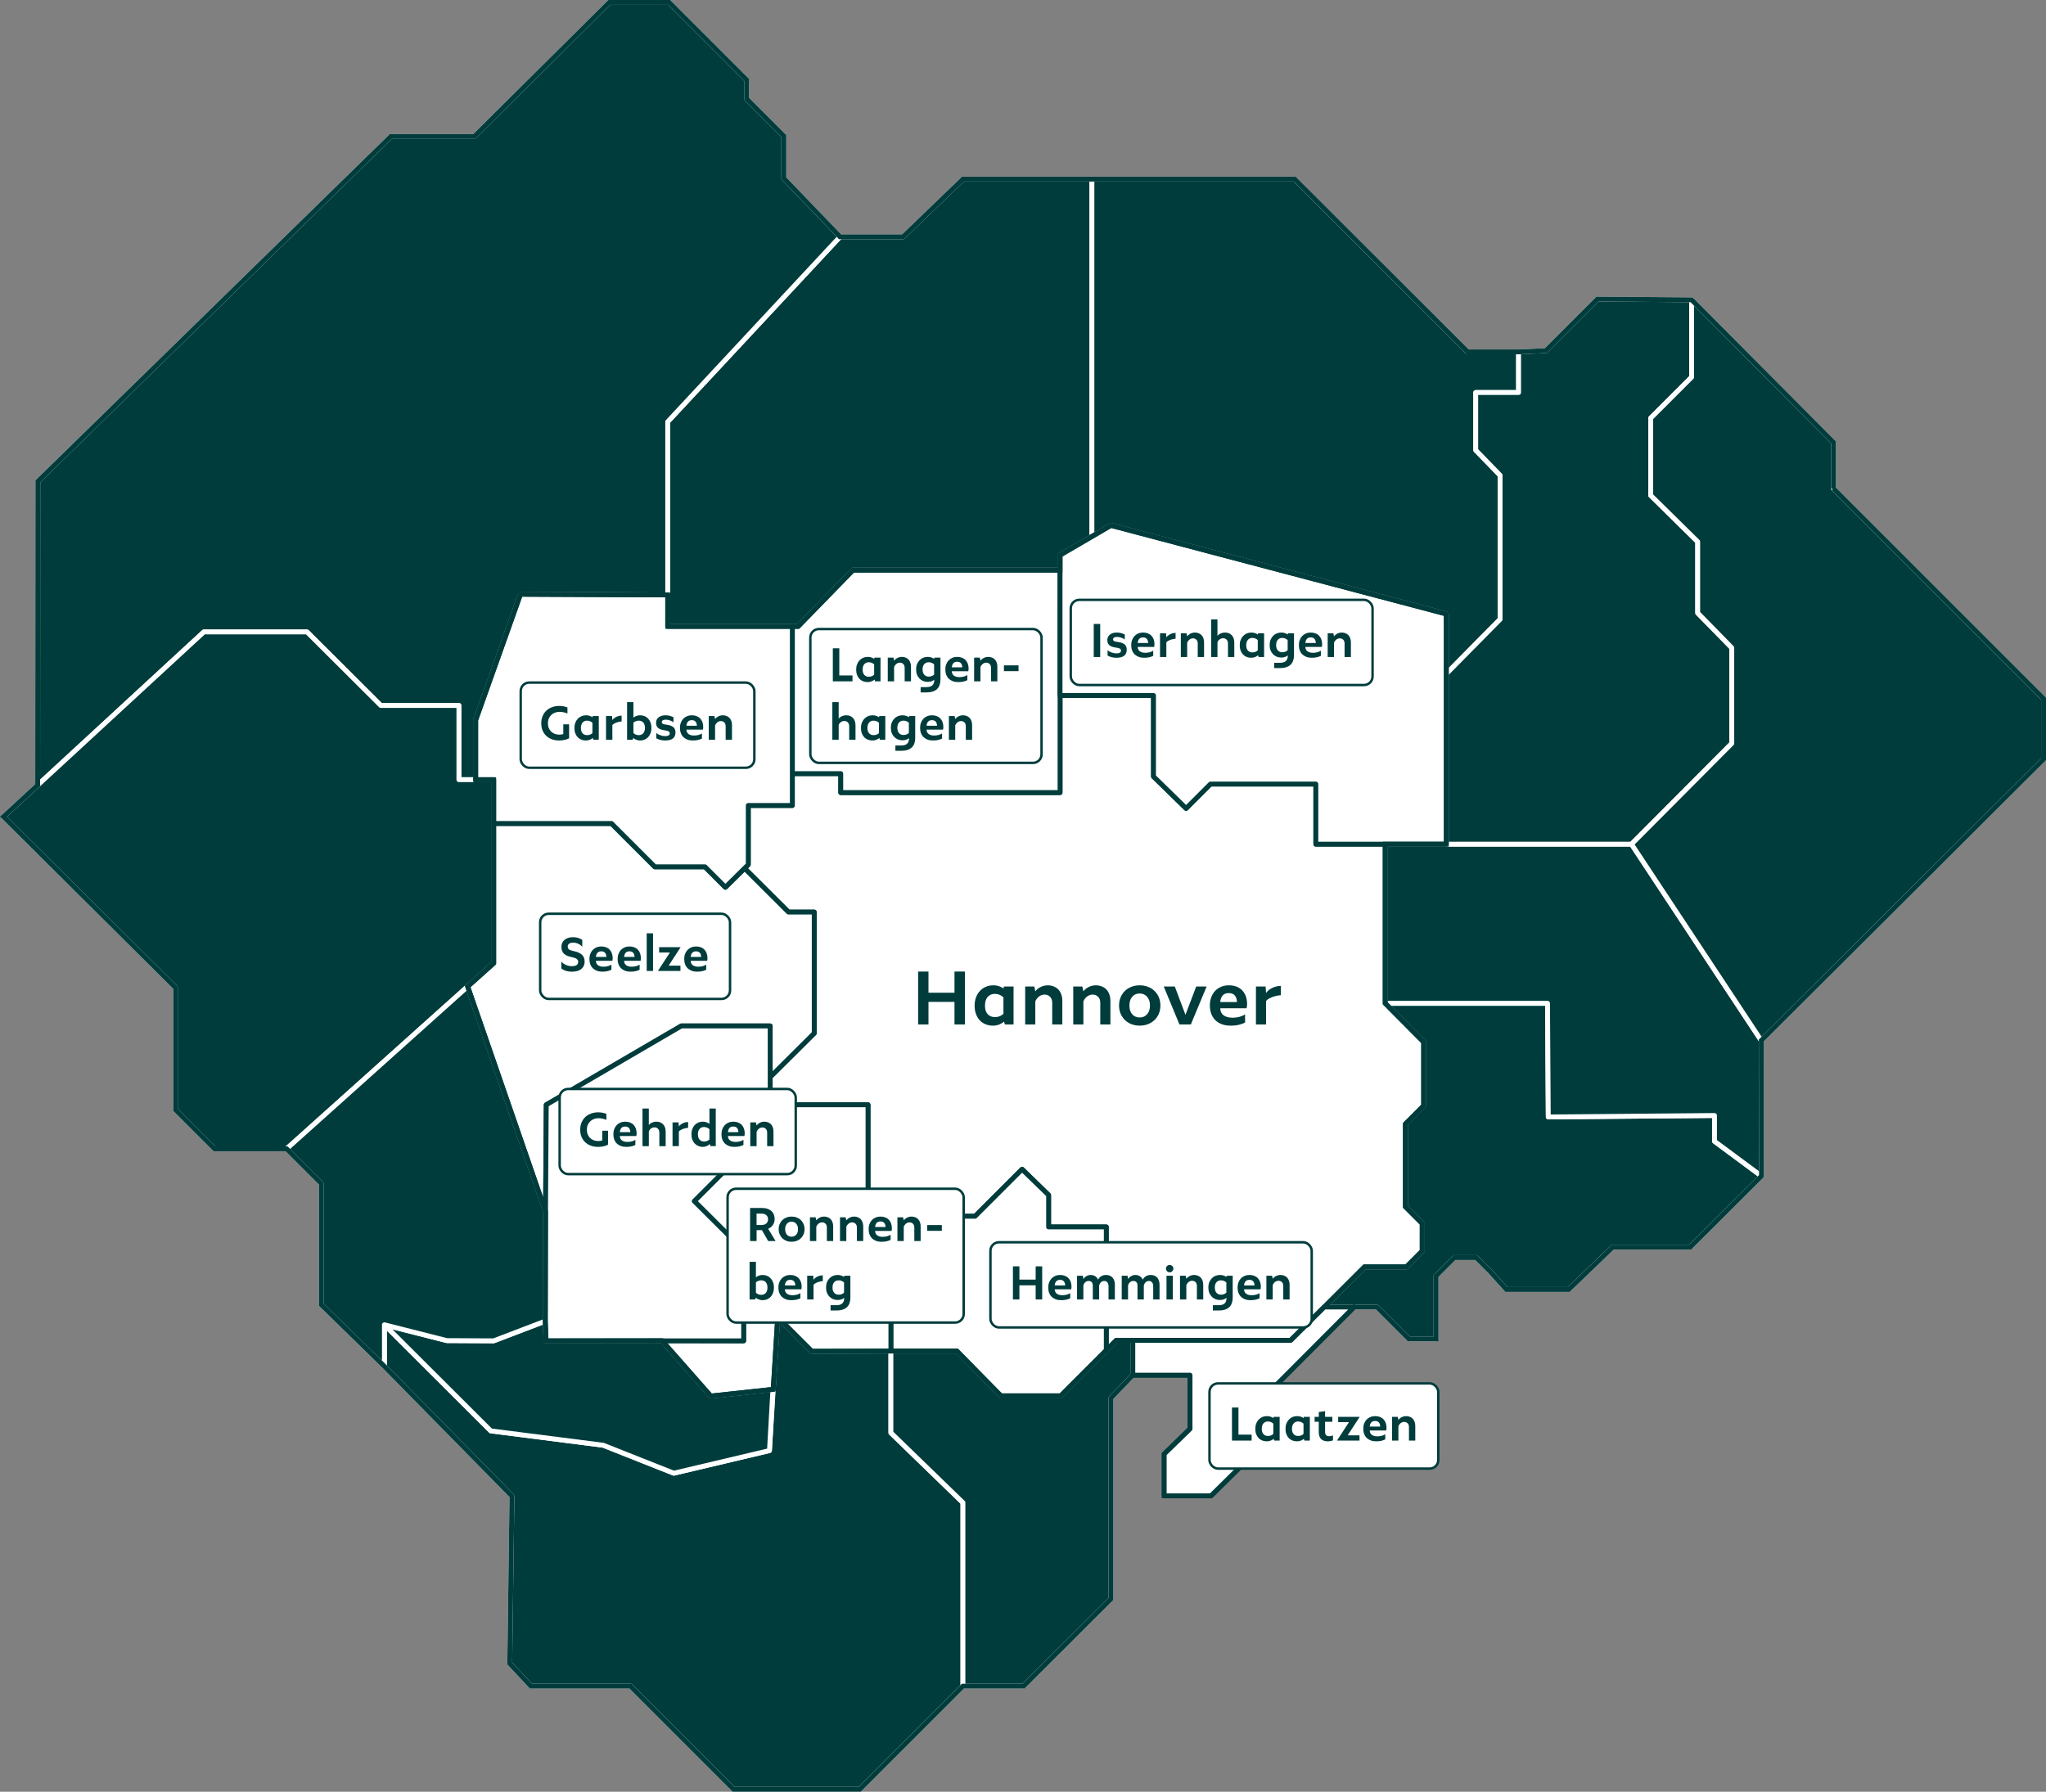
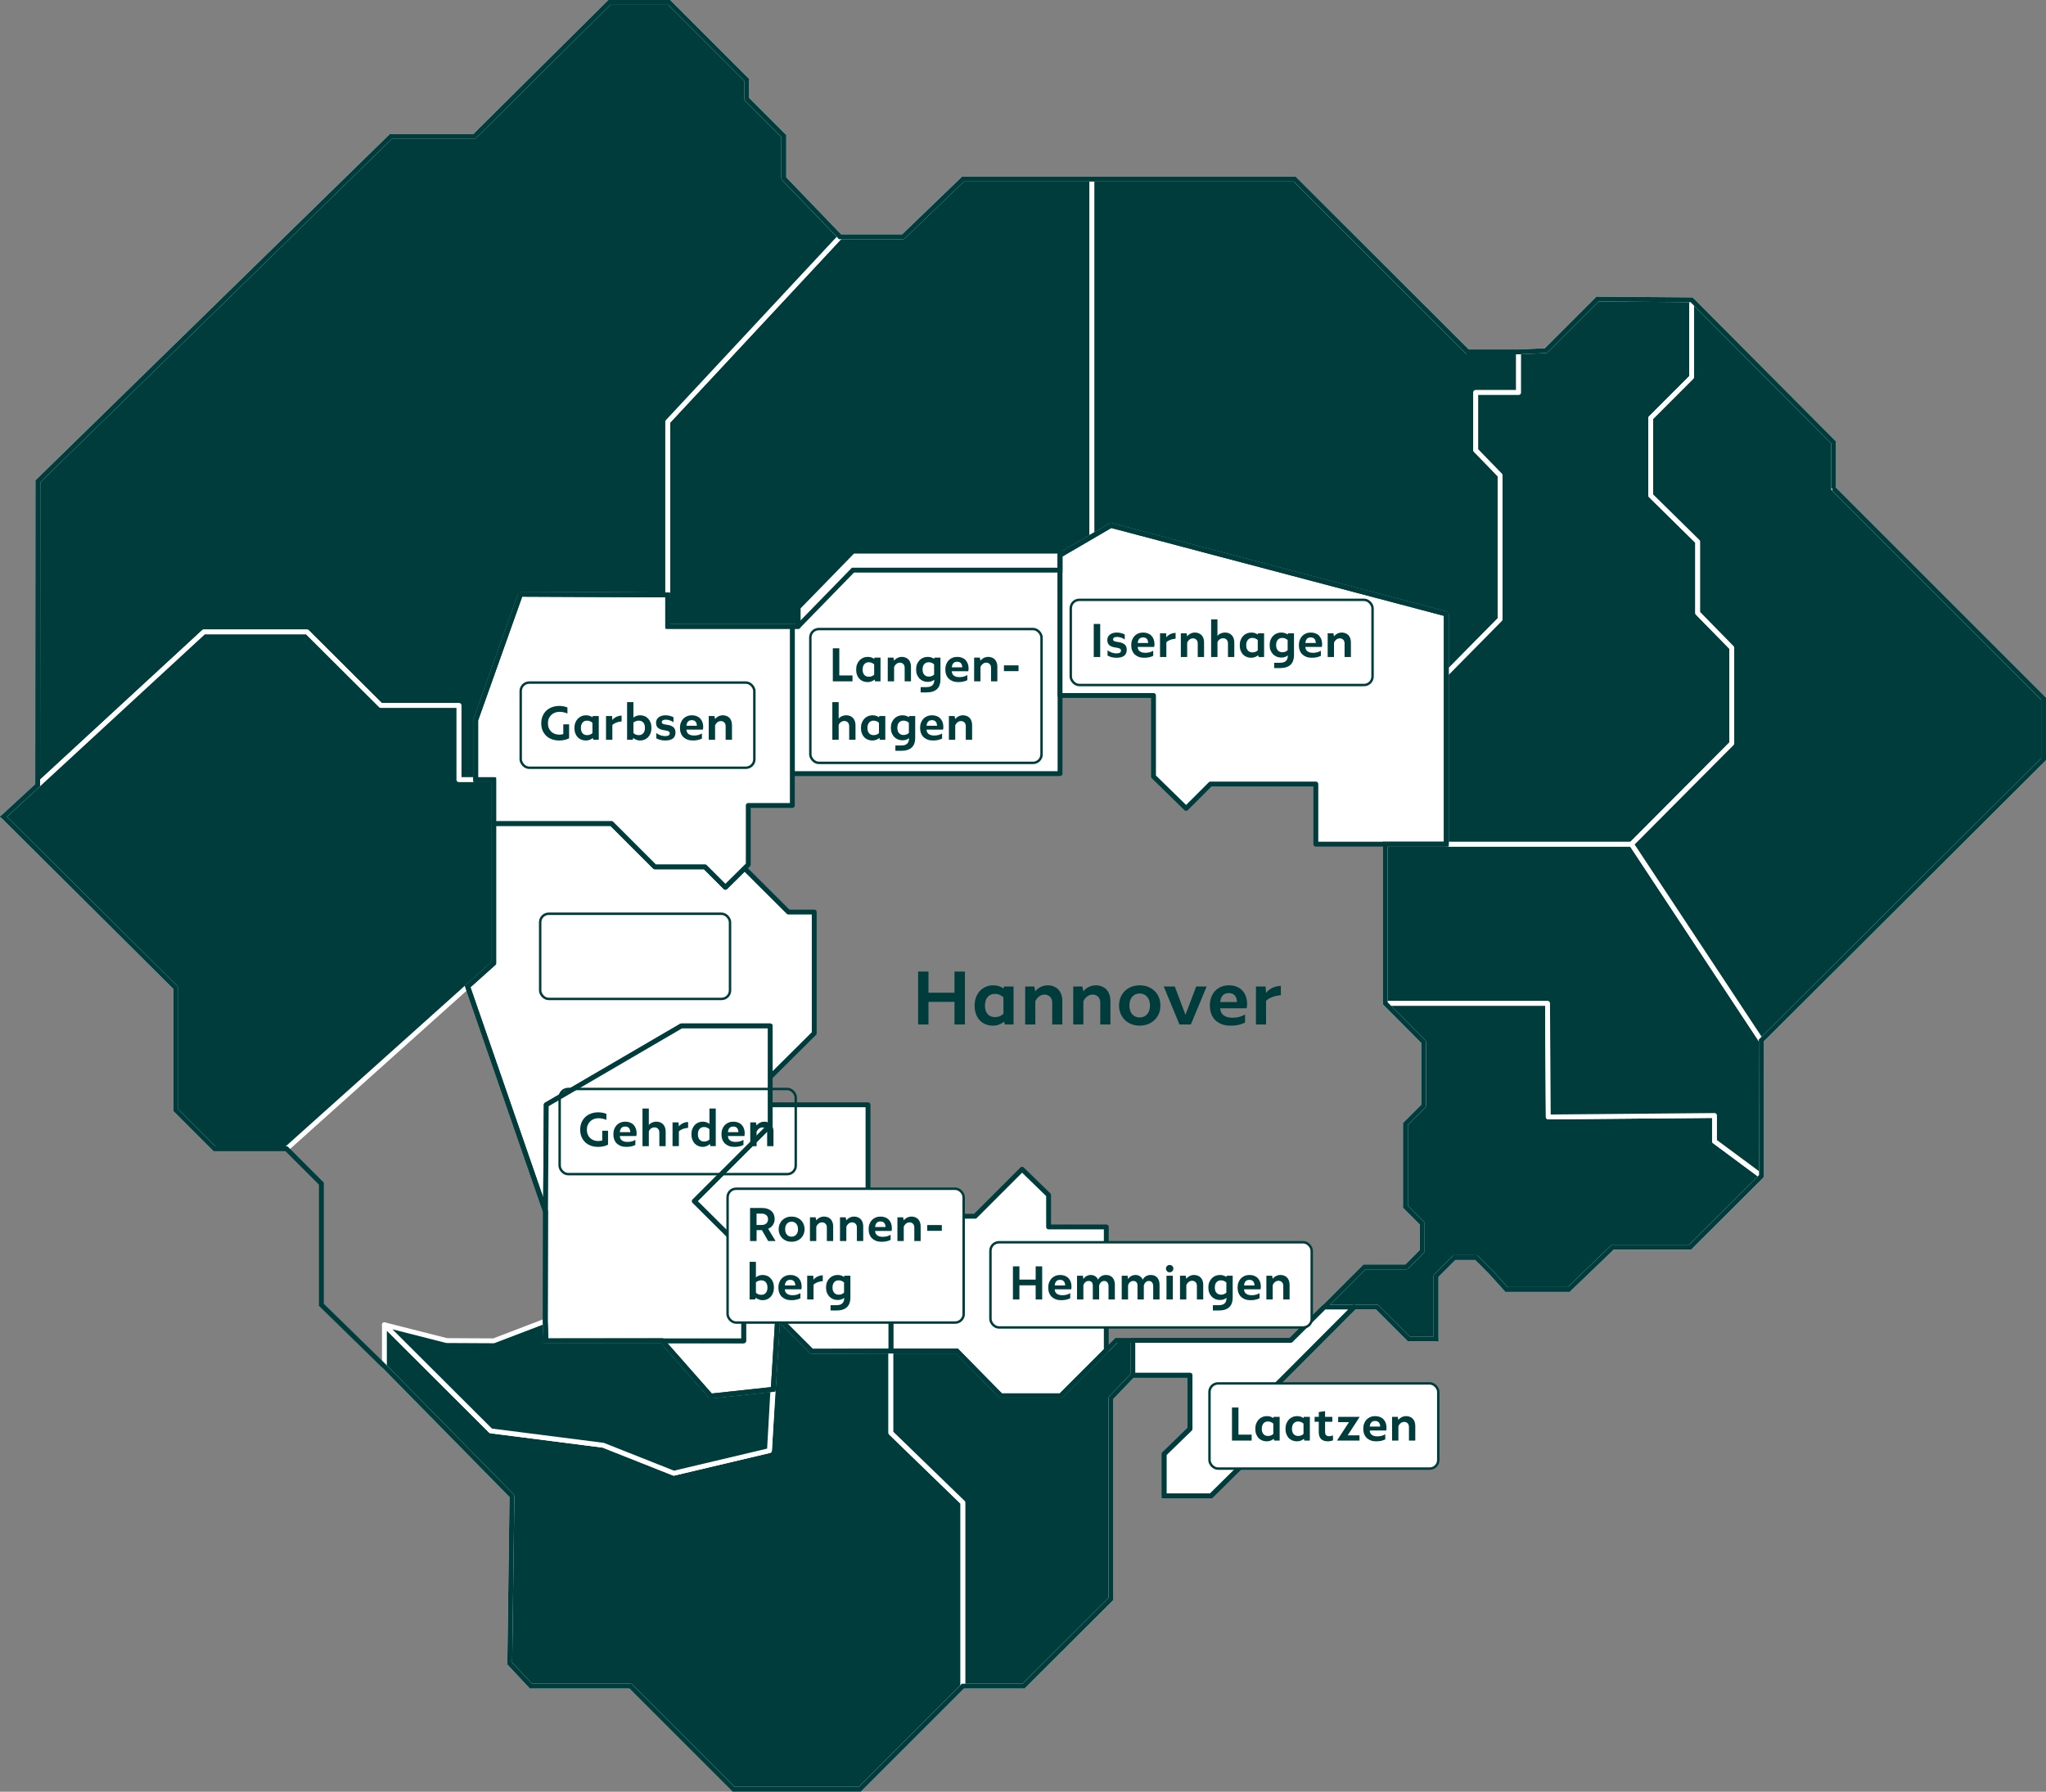
<svg xmlns="http://www.w3.org/2000/svg" id="a" width="840.646" height="736.3" viewBox="0 0 840.646 736.3">
  <rect x="0" y="0" width="840.646" height="736.3" fill="#808080" stroke="none" />
  <path d="M635.845,412.3h-66.7l15.8,15.9v26.2l-7.5,7.5v34l6.9,6.9v11.3l-6.5,6.5h-17.2l-16.5,16.5h21.6l13.1,13.1h11.2v-25.9l7.5-7.5h9l5.9,5.9,6.5,7.2h25.6l18.1-17.4h31.8l29.3-29.2-19.3-14.3v-10.6l-68.3.6-.3-46.7Z" fill="#003c3c" stroke="#fff" stroke-linecap="round" stroke-linejoin="round" stroke-width="2" />
  <path d="M395.644,73.6h53v146.85l-13.1,7.65v6.2h-85.1l-22.5,23.1h-53.6v-84.1l70.8-76h25.9l24.6-23.7Z" fill="#003c3c" stroke="#fff" stroke-linecap="round" stroke-linejoin="round" stroke-width="2" />
  <path d="M366.046,588.8v-33.6l-32.5.1-14-14-3.4,54.8-39.3,9.3-29-11.5-46.2-5.9-43.7-43.6v17.1l52.4,53.3-.9,68.8,8.7,9.3h40.9l42.4,42.4h51.8l42.4-42.4v-75.4l-29.6-28.7Z" fill="#003c3c" stroke="#fff" stroke-linecap="round" stroke-linejoin="round" stroke-width="2" />
  <path d="M723.645,427.6l.1,55.7-19.3-14.3v-10.6l-68.3.6-.3-46.7h-66.7v-65.4h101.2l53.3,80.7Z" fill="#003c3c" stroke="#fff" stroke-linecap="round" stroke-linejoin="round" stroke-width="2" />
  <path d="M623.945,144.6h-20.9l-71.1-71h-83.3v146.85l7.8-4.55,137.8,36.4v24.6l22.1-22.4v-59.2l-10-10.3v-23.7h17.6v-16.7Z" fill="#003c3c" stroke="#fff" stroke-linecap="round" stroke-linejoin="round" stroke-width="2" />
  <path d="M623.947,161.3v-16.7l11.2-.5,21.2-21.2,38.7.3v31.8l-16.8,16.8v31.8l19.3,19v29.3l14,14.3v39.3l-41.2,41.4h-76.1v-70l22.1-22.4v-59.2l-10-10.3v-23.7h17.6Z" fill="#003c3c" stroke="#fff" stroke-linecap="round" stroke-linejoin="round" stroke-width="2" />
  <path d="M753.344,200.8v-19l-58.3-58.6v31.8l-16.8,16.8v31.8l19.3,19v29.3l14,14.3v39.3l-41.2,41.4,53.3,80.7,116-115.6v-24.9l-86.3-86.3Z" fill="#003c3c" stroke="#fff" stroke-linecap="round" stroke-linejoin="round" stroke-width="2" />
  <path d="M183.546,550.9l-25.6-6.5,43.7,43.6,46.2,5.9,29,11.5,39.3-9.3,1.42-25.16-25.52,2.76-20.05-22.76-47.65.06-.3-8.1-21.2,8.1-19.3-.1Z" fill="#003c3c" stroke="#fff" stroke-linecap="round" stroke-linejoin="round" stroke-width="2" />
  <path d="M274.347,244.48v-71.18l70.8-76-23.1-24v-17.4l-15.3-15.3v-7.8l-31.8-31.8h-24.6l-55.5,55.1h-34.3L15.547,197.8l-.07,124.86,68.27-62.96h42.4l30.3,30.2h32.1v30.5h6.9v-24.5l18.4-51.7,60.5.28Z" fill="#003c3c" stroke="#fff" stroke-linecap="round" stroke-linejoin="round" stroke-width="2" />
  <path d="M1.446,335.6l70.8,70.4v50.2l15.9,15.9h29.6l85.1-76.3v-75.4h-14.3v-30.5h-32.1l-30.3-30.2h-42.4L1.446,335.6Z" fill="#003c3c" stroke="#fff" stroke-linecap="round" stroke-linejoin="round" stroke-width="2" />
-   <path d="M157.947,561.5v-17.1l25.6,6.5,19.3.1,21.2-8.1.1-45-32-92.5-74.4,66.71,14.3,14.3v49.8l25.9,25.3v-.01Z" fill="#003c3c" stroke="#fff" stroke-linecap="round" stroke-linejoin="round" stroke-width="2" />
  <path d="M435.848,573.6h-24.6l-18.1-18.4h-27.1v33.6l29.6,28.7v75.4h24.9l35.9-35.8v-82.6l9-9.4v-14.3h-6.8l-22.8,22.8Z" fill="#003c3c" stroke="#fff" stroke-linecap="round" stroke-linejoin="round" stroke-width="2" />
-   <path d="M325.547,317.901v13.1h-18.1v24.3l-1.54,1.52,18.04,17.98h10.6v49.8l-18.1,17.99v11.41h40.2v55.8h13.1l10-10h20.9l19.3-19.3,10.9,10.6v13.1h23.7v50.7l4.1-4.1h71.7l30.3-30.2h17.2l6.5-6.5v-11.3l-6.9-6.9v-34l7.5-7.5v-26.2l-15.8-15.9v-65.4h-28.5v-24.7h-43.3l-10,10-13.4-13.1v-33.3h-38.4v39.9h-90.1v-7.8h-19.9Z" fill="#fff" stroke="#003c3c" stroke-linejoin="round" stroke-width="2" />
  <path d="M369.744,509.8l10-10h20.9l19.3-19.3,10.9,10.6v13.1h23.7v50.7l-18.7,18.7h-24.6l-18.1-18.4h-27.1v-34.8h14.3v-10.6h-10.6Z" fill="#fff" stroke="#003c3c" stroke-linejoin="round" stroke-width="2" />
  <path d="M316.443,454h40.2v55.8h23.7v10.6h-14.3v34.8l-32.5.1-14-14-1.84,29.63-25.66,2.77-20.05-22.76,33.55.06v-37.2l-20.3-20.2,31.2-31.2v-8.4Z" fill="#fff" stroke="#003c3c" stroke-linejoin="round" stroke-width="2" />
  <path d="M305.905,356.82l18.04,17.98h10.6v49.8l-18.1,17.99v-20.99h-36.5l-55.5,32.4-.3,43.9-32-92.5,10.7-9.59v-57.4h48.4l17.8,17.8h20.6l8.4,8.4,7.86-7.78v-.01Z" fill="#fff" stroke="#003c3c" stroke-linejoin="round" stroke-width="2" />
-   <path d="M327.944,257.401h-2.4v60.5h19.9v7.8h90.1v-91.4h-85.1l-22.5,23.1Z" fill="#fff" stroke="#003c3c" stroke-linejoin="round" stroke-width="2" />
+   <path d="M327.944,257.401h-2.4v60.5h19.9h90.1v-91.4h-85.1l-22.5,23.1Z" fill="#fff" stroke="#003c3c" stroke-linejoin="round" stroke-width="2" />
  <path d="M202.846,338.4h48.4l17.8,17.8h20.6l8.4,8.4,9.4-9.3v-24.3h18.1v-73.6h-51.2v-12.92l-60.5-.28-18.4,51.7v24.5h7.4v18Z" fill="#fff" stroke="#003c3c" stroke-linejoin="round" stroke-width="2" />
  <path d="M316.444,421.601v40.8l-31.2,31.2,20.3,20.2v37.2h-81.2l-.3-8.1.1-45,.3-43.9,55.5-32.4h36.5Z" fill="#fff" stroke="#003c3c" stroke-linejoin="round" stroke-width="2" />
  <path d="M435.544,285.8h38.4v33.3l13.4,13.1,10-10h43.3v24.7h53.6v-94.6l-137.8-36.4-20.9,12.2v57.7Z" fill="#fff" stroke="#003c3c" stroke-linejoin="round" stroke-width="2" />
  <path d="M213.845,244.2l60.5.28v12.92h53.6l22.5-23.1h85.1v-6.2l20.9-12.2,137.8,36.4v94.6h-25.1v65.4l15.8,15.9v26.2l-7.5,7.5v34l6.9,6.9v11.3l-6.5,6.5h-17.2l-16.5,16.5-13.8,13.7h-71.7l-22.8,22.8h-24.6l-18.1-18.4h-27.1l-32.5.1-14-14-1.84,29.63-25.66,2.77-20.05-22.76-47.65.06-.3-8.1.1-45-32-92.51,10.7-9.59v-75.4h-7.4v-24.5l18.4-51.7Z" fill="none" stroke="#003c3c" stroke-width="2" />
  <path d="M753.346,200.8v-19l-58.3-58.6-38.7-.3-21.2,21.2-11.19.5h-20.9l-71.1-71h-136.3l-24.6,23.7h-25.9l-23.1-24v-17.4l-15.3-15.3v-7.8l-31.8-31.8h-24.61l-55.49,55.1h-34.3L15.556,197.8l-.08,124.86-14.03,12.94,70.8,70.4v50.2l15.9,15.9h29.6l14.3,14.3v49.8l25.9,25.3,52.4,53.3-.9,68.8,8.7,9.3h40.9l42.4,42.4h51.8l42.4-42.4h24.9l35.9-35.8v-82.6l9-9.4h23.5v22.1l-10.6,10.3v17.2h19.2l24.3-24v-19l34.5-34.6h9.4l13.1,13.1h11.2v-25.9l7.5-7.5h9l5.9,5.9,6.5,7.2h25.6l18.1-17.4h31.8l29.3-29.2-.09-55.71,115.99-115.59v-24.9l-86.3-86.3Z" fill="none" stroke="#003c3c" stroke-width="2" />
  <path d="M497.546,614.701l24.3-24v-19l34.5-34.6h-12.2l-13.8,13.7h-64.9v14.3h23.5v22.1l-10.6,10.3v17.2h19.2Z" fill="#fff" stroke="#003c3c" stroke-linejoin="round" stroke-width="2" />
  <path d="M377.23,421v-21.76h4.256v8.704h10.688v-8.704h4.288v21.76h-4.288v-9.28h-10.688v9.28h-4.256ZM408.733,417.96c.917,0,1.685-.16,2.304-.48.64-.341,1.056-.64,1.248-.896v-6.72c-.235-.299-.672-.608-1.312-.928-.619-.341-1.366-.512-2.24-.512-1.195,0-2.166.416-2.912,1.248-.747.832-1.12,2.027-1.12,3.584,0,.789.096,1.483.288,2.08.213.576.501,1.067.864,1.472.362.384.789.672,1.28.864.49.192,1.024.288,1.6.288ZM407.965,421.48c-1.067,0-2.059-.181-2.976-.544-.918-.363-1.718-.896-2.4-1.6-.662-.704-1.184-1.568-1.568-2.592-.384-1.024-.576-2.187-.576-3.488,0-1.259.192-2.4.576-3.424.405-1.045.949-1.931,1.632-2.656.682-.725,1.482-1.28,2.4-1.664.938-.405,1.941-.608,3.008-.608,1.002,0,1.877.149,2.624.448.768.299,1.301.587,1.6.864l.224-.832h3.936v15.616h-3.552l-.384-1.184c-.363.384-.96.757-1.792,1.12-.811.363-1.728.544-2.752.544ZM421.219,421v-15.616h3.744l.416,2.016c.149-.235.373-.491.672-.768.32-.299.693-.576,1.12-.832.448-.256.949-.469,1.504-.64.554-.171,1.162-.256,1.824-.256.874,0,1.674.149,2.4.448.746.277,1.386.693,1.92,1.248.533.555.938,1.227,1.216,2.016.298.789.448,1.696.448,2.72v9.664h-4.16v-8.896c0-1.088-.299-1.92-.896-2.496-.598-.597-1.355-.896-2.272-.896-.47,0-.907.085-1.312.256-.406.171-.779.395-1.12.672-.32.277-.598.587-.832.928-.235.341-.406.672-.512.992v9.44h-4.16ZM440.969,421v-15.616h3.744l.416,2.016c.149-.235.373-.491.672-.768.32-.299.693-.576,1.12-.832.448-.256.949-.469,1.504-.64.554-.171,1.162-.256,1.824-.256.874,0,1.674.149,2.4.448.746.277,1.386.693,1.92,1.248.533.555.938,1.227,1.216,2.016.298.789.448,1.696.448,2.72v9.664h-4.16v-8.896c0-1.088-.299-1.92-.896-2.496-.598-.597-1.355-.896-2.272-.896-.47,0-.907.085-1.312.256-.406.171-.779.395-1.12.672-.32.277-.598.587-.832.928-.235.341-.406.672-.512.992v9.44h-4.16ZM468.269,421.48c-1.216,0-2.347-.203-3.392-.608-1.024-.405-1.92-.971-2.688-1.696-.747-.747-1.334-1.621-1.76-2.624-.427-1.024-.64-2.144-.64-3.36s.213-2.336.64-3.36c.426-1.024,1.013-1.899,1.76-2.624.768-.725,1.664-1.291,2.688-1.696,1.045-.405,2.176-.608,3.392-.608s2.346.203,3.392.608c1.045.405,1.941.971,2.688,1.696.768.725,1.365,1.6,1.791,2.624.427,1.024.641,2.144.641,3.36,0,1.237-.214,2.368-.641,3.392-.426,1.003-1.023,1.867-1.791,2.592-.747.725-1.643,1.291-2.688,1.696-1.046.405-2.176.608-3.392.608ZM468.269,418.12c1.237,0,2.25-.437,3.04-1.312.789-.875,1.184-2.08,1.184-3.616,0-1.515-.395-2.709-1.184-3.584-.79-.896-1.803-1.344-3.04-1.344-1.259,0-2.283.448-3.072,1.344-.768.875-1.152,2.069-1.152,3.584,0,1.536.384,2.741,1.152,3.616.789.875,1.813,1.312,3.072,1.312ZM491.49,405.384h4.288l-6.496,15.616h-4.672l-6.464-15.616h4.544l4.384,11.648,4.416-11.648ZM508.237,411.784c-.043-1.195-.341-2.101-.896-2.72-.555-.64-1.376-.96-2.464-.96-1.152,0-2.005.341-2.56,1.024-.555.661-.875,1.547-.96,2.656h6.88ZM505.581,421.48c-1.323,0-2.507-.192-3.552-.576-1.045-.405-1.941-.96-2.688-1.664-.725-.725-1.28-1.6-1.664-2.624-.384-1.024-.576-2.176-.576-3.456,0-1.237.192-2.357.576-3.36.384-1.024.917-1.899,1.6-2.624.704-.725,1.525-1.28,2.464-1.664.96-.405,2.016-.608,3.168-.608,1.173,0,2.219.181,3.136.544.939.363,1.728.885,2.368,1.568.64.661,1.131,1.472,1.472,2.432s.512,2.037.512,3.232c0,.363-.032.704-.096,1.024-.043.299-.085.512-.128.64h-10.816c.043,1.28.512,2.251,1.408,2.912.917.64,2.112.96,3.584.96,1.088,0,2.091-.128,3.008-.384.917-.277,1.653-.608,2.208-.992v3.36c-.427.256-1.152.533-2.176.832-1.024.299-2.293.448-3.808.448ZM516.031,421v-15.616h3.968l.192,2.72c.128-.256.352-.544.672-.864.342-.32.758-.629,1.248-.928.512-.32,1.11-.587,1.792-.8.704-.235,1.494-.363,2.368-.384v3.84c-.768.043-1.493.16-2.176.352-.682.171-1.29.373-1.824.608-.533.235-.981.48-1.344.736-.362.256-.608.501-.736.736v9.6h-4.16Z" fill="#003c3c" />
-   <rect x="213.946" y="280.5" width="96" height="35" rx="3.5" ry="3.5" fill="#fff" />
  <rect x="213.946" y="280.5" width="96" height="35" rx="3.5" ry="3.5" fill="none" stroke="#003c3c" />
  <path d="M229.786,304.3c-1.053,0-2.033-.153-2.94-.46-.893-.32-1.673-.78-2.34-1.38-.653-.613-1.173-1.353-1.56-2.22-.373-.88-.56-1.88-.56-3,0-1.107.187-2.1.56-2.98.387-.893.907-1.647,1.56-2.26.667-.613,1.447-1.08,2.34-1.4.907-.333,1.887-.5,2.94-.5.64,0,1.253.06,1.84.18.587.107,1.093.26,1.52.46v2.48c-.427-.213-.933-.38-1.52-.5-.587-.133-1.18-.2-1.78-.2-.653,0-1.267.113-1.84.34-.573.213-1.073.527-1.5.94-.427.4-.767.893-1.02,1.48-.24.573-.36,1.227-.36,1.96s.12,1.387.36,1.96c.24.573.567,1.06.98,1.46.413.4.907.707,1.48.92.573.213,1.187.32,1.84.32.52,0,1.073-.073,1.66-.22v-4.02h2.38v5.74c-.507.28-1.12.5-1.84.66s-1.453.24-2.2.24ZM241.196,302.1c.573,0,1.053-.1,1.44-.3.4-.213.66-.4.78-.56v-4.2c-.147-.187-.42-.38-.82-.58-.387-.213-.854-.32-1.4-.32-.747,0-1.354.26-1.82.78-.467.52-.7,1.267-.7,2.24,0,.493.06.927.18,1.3.133.36.313.667.54.92.226.24.493.42.8.54.306.12.64.18,1,.18ZM240.716,304.3c-.667,0-1.287-.113-1.86-.34-.574-.227-1.074-.56-1.5-1-.414-.44-.74-.98-.98-1.62-.24-.64-.36-1.367-.36-2.18,0-.787.12-1.5.36-2.14.253-.653.593-1.207,1.02-1.66.426-.453.926-.8,1.5-1.04.586-.253,1.213-.38,1.88-.38.626,0,1.173.093,1.64.28.48.187.813.367,1,.54l.14-.52h2.46v9.76h-2.22l-.24-.74c-.227.24-.6.473-1.12.7-.507.227-1.08.34-1.72.34ZM248.999,304v-9.76h2.48l.12,1.7c.08-.16.22-.34.42-.54.214-.2.474-.393.78-.58.32-.2.694-.367,1.12-.5.44-.147.934-.227,1.48-.24v2.4c-.48.027-.933.1-1.36.22-.426.107-.806.233-1.14.38-.333.147-.613.3-.84.46-.226.16-.38.313-.46.46v6h-2.6ZM262.454,302.1c.76,0,1.373-.253,1.84-.76.467-.507.7-1.253.7-2.24,0-.96-.233-1.693-.7-2.2-.467-.507-1.08-.76-1.84-.76-.28,0-.54.033-.78.1-.24.053-.46.127-.66.22-.187.08-.347.167-.48.26-.12.093-.213.18-.28.26v4.22c.147.187.413.387.8.6.4.2.867.3,1.4.3ZM263.034,304.3c-.32,0-.633-.033-.94-.1-.293-.067-.567-.153-.82-.26s-.473-.22-.66-.34c-.173-.12-.307-.233-.4-.34l-.26.74h-2.3v-15.46h2.6v6.38c.187-.2.527-.413,1.02-.64.507-.227,1.093-.34,1.76-.34.653,0,1.26.12,1.82.36.56.227,1.047.567,1.46,1.02.413.44.74.98.98,1.62.24.64.36,1.367.36,2.18,0,.8-.12,1.52-.36,2.16-.24.64-.567,1.187-.98,1.64-.413.44-.9.78-1.46,1.02s-1.167.36-1.82.36ZM273.275,304.3c-.76,0-1.46-.093-2.1-.28-.64-.187-1.147-.393-1.52-.62v-2.18c.2.173.44.34.72.5.28.147.573.28.88.4.32.12.647.213.98.28.347.067.68.1,1,.1.64,0,1.12-.087,1.44-.26.333-.173.5-.473.5-.9,0-.347-.153-.613-.46-.8-.307-.187-.84-.327-1.6-.42-1.187-.147-2.08-.46-2.68-.94-.587-.48-.88-1.2-.88-2.16,0-.92.347-1.66,1.04-2.22.707-.573,1.667-.86,2.88-.86.667,0,1.287.087,1.86.26.587.173,1.047.353,1.38.54v2.08c-.36-.307-.827-.56-1.4-.76-.573-.213-1.16-.32-1.76-.32-.533,0-.94.087-1.22.26s-.42.413-.42.72c0,.32.133.56.4.72.28.147.807.273,1.58.38,1.213.147,2.12.467,2.72.96.613.493.92,1.233.92,2.22,0,1.08-.347,1.9-1.04,2.46-.693.56-1.767.84-3.22.84ZM286.335,298.24c-.027-.747-.213-1.313-.56-1.7-.347-.4-.86-.6-1.54-.6-.72,0-1.253.213-1.6.64-.347.413-.547.967-.6,1.66h4.3ZM284.675,304.3c-.827,0-1.567-.12-2.22-.36-.653-.253-1.213-.6-1.68-1.04-.453-.453-.8-1-1.04-1.64-.24-.64-.36-1.36-.36-2.16,0-.773.12-1.473.36-2.1.24-.64.573-1.187,1-1.64.44-.453.953-.8,1.54-1.04.6-.253,1.26-.38,1.98-.38.733,0,1.387.113,1.96.34.587.227,1.08.553,1.48.98.4.413.707.92.92,1.52.213.6.32,1.273.32,2.02,0,.227-.02.44-.06.64-.027.187-.053.32-.08.4h-6.76c.027.8.32,1.407.88,1.82.573.4,1.32.6,2.24.6.68,0,1.307-.08,1.88-.24.573-.173,1.033-.38,1.38-.62v2.1c-.267.16-.72.333-1.36.52-.64.187-1.433.28-2.38.28ZM291.206,304v-9.76h2.34l.26,1.26c.094-.147.234-.307.42-.48.2-.187.434-.36.7-.52.28-.16.594-.293.94-.4.347-.107.727-.16,1.14-.16.547,0,1.047.093,1.5.28.467.173.867.433,1.2.78.334.347.587.767.76,1.26.187.493.28,1.06.28,1.7v6.04h-2.6v-5.56c0-.68-.186-1.2-.56-1.56-.373-.373-.846-.56-1.42-.56-.293,0-.566.053-.82.16-.253.107-.486.247-.7.42-.2.173-.373.367-.52.58-.146.213-.253.42-.32.62v5.9h-2.6Z" fill="#003c3c" />
  <rect x="221.946" y="375.5" width="78" height="35" rx="3.5" ry="3.5" fill="#fff" />
  <rect x="221.946" y="375.5" width="78" height="35" rx="3.5" ry="3.5" fill="none" stroke="#003c3c" />
-   <path d="M234.966,399.3c-1.027,0-1.92-.14-2.68-.42-.76-.293-1.313-.6-1.66-.92v-2.84c.2.267.46.52.78.76.32.227.667.427,1.04.6.387.173.793.313,1.22.42.427.093.84.14,1.24.14.88,0,1.54-.147,1.98-.44.453-.293.68-.72.68-1.28s-.213-.987-.64-1.28c-.427-.307-1.167-.567-2.22-.78-1.373-.267-2.393-.74-3.06-1.42-.653-.693-.98-1.613-.98-2.76,0-.587.107-1.12.32-1.6.227-.493.547-.913.96-1.26.413-.347.913-.613,1.5-.8.6-.2,1.267-.3,2-.3.88,0,1.653.127,2.32.38.667.24,1.16.493,1.48.76v2.82c-.16-.227-.38-.44-.66-.64-.267-.213-.567-.4-.9-.56-.32-.16-.667-.287-1.04-.38-.36-.093-.72-.14-1.08-.14-.773,0-1.353.147-1.74.44-.373.28-.56.667-.56,1.16,0,.24.04.46.12.66.08.187.213.36.4.52.2.147.467.28.8.4.333.12.753.233,1.26.34,1.44.293,2.527.78,3.26,1.46.733.667,1.1,1.62,1.1,2.86,0,1.253-.453,2.253-1.36,3-.907.733-2.2,1.1-3.88,1.1ZM249.14,393.24c-.027-.747-.214-1.313-.56-1.7-.347-.4-.86-.6-1.54-.6-.72,0-1.254.213-1.6.64-.347.413-.547.967-.6,1.66h4.3ZM247.48,399.3c-.827,0-1.567-.12-2.22-.36-.654-.253-1.214-.6-1.68-1.04-.454-.453-.8-1-1.04-1.64-.24-.64-.36-1.36-.36-2.16,0-.773.12-1.473.36-2.1.24-.64.573-1.187,1-1.64.44-.453.953-.8,1.54-1.04.6-.253,1.26-.38,1.98-.38.733,0,1.386.113,1.96.34.586.227,1.08.553,1.48.98.4.413.706.92.92,1.52.213.6.32,1.273.32,2.02,0,.227-.02.44-.06.64-.027.187-.054.32-.08.4h-6.76c.026.8.32,1.407.88,1.82.573.4,1.32.6,2.24.6.68,0,1.306-.08,1.88-.24.573-.173,1.033-.38,1.38-.62v2.1c-.267.16-.72.333-1.36.52-.64.187-1.434.28-2.38.28ZM260.722,393.24c-.027-.747-.214-1.313-.56-1.7-.347-.4-.86-.6-1.54-.6-.72,0-1.254.213-1.6.64-.347.413-.547.967-.6,1.66h4.3ZM259.062,399.3c-.827,0-1.567-.12-2.22-.36-.654-.253-1.214-.6-1.68-1.04-.454-.453-.8-1-1.04-1.64-.24-.64-.36-1.36-.36-2.16,0-.773.12-1.473.36-2.1.24-.64.573-1.187,1-1.64.44-.453.953-.8,1.54-1.04.6-.253,1.26-.38,1.98-.38.733,0,1.386.113,1.96.34.586.227,1.08.553,1.48.98.4.413.706.92.92,1.52.213.6.32,1.273.32,2.02,0,.227-.02.44-.06.64-.027.187-.054.32-.08.4h-6.76c.026.8.32,1.407.88,1.82.573.4,1.32.6,2.24.6.68,0,1.306-.08,1.88-.24.573-.173,1.033-.38,1.38-.62v2.1c-.267.16-.72.333-1.36.52-.64.187-1.434.28-2.38.28ZM265.712,399v-15.46h2.6v15.46h-2.6ZM279.657,389.24l-4.94,7.6h4.86v2.16h-9.26l4.94-7.58h-4.44v-2.18h8.84ZM288.085,393.24c-.027-.747-.213-1.313-.56-1.7-.347-.4-.86-.6-1.54-.6-.72,0-1.253.213-1.6.64-.347.413-.547.967-.6,1.66h4.3ZM286.425,399.3c-.827,0-1.567-.12-2.22-.36-.653-.253-1.213-.6-1.68-1.04-.453-.453-.8-1-1.04-1.64-.24-.64-.36-1.36-.36-2.16,0-.773.12-1.473.36-2.1.24-.64.573-1.187,1-1.64.44-.453.953-.8,1.54-1.04.6-.253,1.26-.38,1.98-.38.733,0,1.387.113,1.96.34.587.227,1.08.553,1.48.98.4.413.707.92.92,1.52.213.6.32,1.273.32,2.02,0,.227-.02.44-.06.64-.027.187-.053.32-.08.4h-6.76c.027.8.32,1.407.88,1.82.573.4,1.32.6,2.24.6.68,0,1.307-.08,1.88-.24.573-.173,1.033-.38,1.38-.62v2.1c-.267.16-.72.333-1.36.52-.64.187-1.433.28-2.38.28Z" fill="#003c3c" />
  <rect x="496.946" y="568.5" width="94" height="35" rx="3.5" ry="3.5" fill="#fff" />
  <rect x="496.946" y="568.5" width="94" height="35" rx="3.5" ry="3.5" fill="none" stroke="#003c3c" />
  <path d="M506.186,592v-13.6h2.66v11.16h5.42v2.44h-8.08ZM520.953,590.1c.574,0,1.054-.1,1.44-.3.4-.213.66-.4.78-.56v-4.2c-.146-.187-.42-.38-.82-.58-.386-.213-.853-.32-1.4-.32-.746,0-1.353.26-1.82.78-.466.52-.7,1.267-.7,2.24,0,.493.06.927.18,1.3.134.36.314.667.54.92.227.24.494.42.8.54.307.12.64.18,1,.18ZM520.473,592.3c-.666,0-1.286-.113-1.86-.34-.573-.227-1.073-.56-1.5-1-.413-.44-.74-.98-.98-1.62-.24-.64-.36-1.367-.36-2.18,0-.787.12-1.5.36-2.14.254-.653.594-1.207,1.02-1.66.427-.453.927-.8,1.5-1.04.587-.253,1.214-.38,1.88-.38.627,0,1.174.093,1.64.28.48.187.814.367,1,.54l.14-.52h2.46v9.76h-2.22l-.24-.74c-.226.24-.6.473-1.12.7-.506.227-1.08.34-1.72.34ZM533.356,590.1c.573,0,1.053-.1,1.44-.3.4-.213.66-.4.78-.56v-4.2c-.147-.187-.42-.38-.82-.58-.387-.213-.854-.32-1.4-.32-.747,0-1.354.26-1.82.78-.467.52-.7,1.267-.7,2.24,0,.493.06.927.18,1.3.133.36.313.667.54.92.226.24.493.42.8.54.306.12.64.18,1,.18ZM532.876,592.3c-.667,0-1.287-.113-1.86-.34-.574-.227-1.074-.56-1.5-1-.414-.44-.74-.98-.98-1.62-.24-.64-.36-1.367-.36-2.18,0-.787.12-1.5.36-2.14.253-.653.593-1.207,1.02-1.66.426-.453.926-.8,1.5-1.04.586-.253,1.213-.38,1.88-.38.626,0,1.173.093,1.64.28.48.187.813.367,1,.54l.14-.52h2.46v9.76h-2.22l-.24-.74c-.227.24-.6.473-1.12.7-.507.227-1.08.34-1.72.34ZM545.443,592.3c-.493,0-.96-.073-1.4-.22-.44-.133-.826-.347-1.16-.64-.32-.307-.573-.693-.76-1.16-.186-.467-.28-1.027-.28-1.68v-4.34h-1.7v-2.02h1.72v-1.98l2.58-.36v2.34h2.98v2.02h-2.98v4.14c0,.68.154,1.153.46,1.42.307.253.714.38,1.22.38.307,0,.607-.04.9-.12.294-.08.514-.16.66-.24v2.04c-.16.093-.446.187-.86.28-.413.093-.873.14-1.38.14ZM558.661,582.24l-4.94,7.6h4.86v2.16h-9.26l4.94-7.58h-4.44v-2.18h8.84ZM567.089,586.24c-.027-.747-.214-1.313-.56-1.7-.347-.4-.86-.6-1.54-.6-.72,0-1.254.213-1.6.64-.347.413-.547.967-.6,1.66h4.3ZM565.429,592.3c-.827,0-1.567-.12-2.22-.36-.654-.253-1.214-.6-1.68-1.04-.454-.453-.8-1-1.04-1.64-.24-.64-.36-1.36-.36-2.16,0-.773.12-1.473.36-2.1.24-.64.573-1.187,1-1.64.44-.453.953-.8,1.54-1.04.6-.253,1.26-.38,1.98-.38.733,0,1.386.113,1.96.34.586.227,1.08.553,1.48.98.4.413.706.92.92,1.52.213.6.32,1.273.32,2.02,0,.227-.02.44-.06.64-.027.187-.054.32-.08.4h-6.76c.026.8.32,1.407.88,1.82.573.4,1.32.6,2.24.6.68,0,1.306-.08,1.88-.24.573-.173,1.033-.38,1.38-.62v2.1c-.267.16-.72.333-1.36.52-.64.187-1.434.28-2.38.28ZM571.96,592v-9.76h2.34l.26,1.26c.094-.147.234-.307.42-.48.2-.187.434-.36.7-.52.28-.16.594-.293.94-.4.347-.107.727-.16,1.14-.16.547,0,1.047.093,1.5.28.467.173.867.433,1.2.78.334.347.587.767.76,1.26.187.493.28,1.06.28,1.7v6.04h-2.6v-5.56c0-.68-.186-1.2-.56-1.56-.373-.373-.846-.56-1.42-.56-.293,0-.566.053-.82.16-.253.107-.486.247-.7.42-.2.173-.373.367-.52.58-.146.213-.253.42-.32.62v5.9h-2.6Z" fill="#003c3c" />
-   <rect x="229.946" y="447.5" width="97" height="35" rx="3.5" ry="3.5" fill="#fff" />
  <rect x="229.946" y="447.5" width="97" height="35" rx="3.5" ry="3.5" fill="none" stroke="#003c3c" />
  <path d="M245.786,471.3c-1.053,0-2.033-.153-2.94-.46-.893-.32-1.673-.78-2.34-1.38-.653-.613-1.173-1.353-1.56-2.22-.373-.88-.56-1.88-.56-3,0-1.107.187-2.1.56-2.98.387-.893.907-1.647,1.56-2.26.667-.613,1.447-1.08,2.34-1.4.907-.333,1.887-.5,2.94-.5.64,0,1.253.06,1.84.18.587.107,1.093.26,1.52.46v2.48c-.427-.213-.933-.38-1.52-.5-.587-.133-1.18-.2-1.78-.2-.653,0-1.267.113-1.84.34-.573.213-1.073.527-1.5.94-.427.4-.767.893-1.02,1.48-.24.573-.36,1.227-.36,1.96s.12,1.387.36,1.96c.24.573.567,1.06.98,1.46.413.4.907.707,1.48.92s1.187.32,1.84.32c.52,0,1.073-.073,1.66-.22v-4.02h2.38v5.74c-.507.28-1.12.5-1.84.66s-1.453.24-2.2.24ZM258.976,465.24c-.027-.747-.214-1.313-.56-1.7-.347-.4-.86-.6-1.54-.6-.72,0-1.254.213-1.6.64-.347.413-.547.967-.6,1.66h4.3ZM257.316,471.3c-.827,0-1.567-.12-2.22-.36-.654-.253-1.214-.6-1.68-1.04-.454-.453-.8-1-1.04-1.64-.24-.64-.36-1.36-.36-2.16,0-.773.12-1.473.36-2.1.24-.64.573-1.187,1-1.64.44-.453.953-.8,1.54-1.04.6-.253,1.26-.38,1.98-.38.733,0,1.386.113,1.96.34.586.227,1.08.553,1.48.98.4.413.706.92.92,1.52.213.6.32,1.273.32,2.02,0,.227-.02.44-.06.64-.027.187-.054.32-.08.4h-6.76c.026.8.32,1.407.88,1.82.573.4,1.32.6,2.24.6.68,0,1.306-.08,1.88-.24.573-.173,1.033-.38,1.38-.62v2.1c-.267.16-.72.333-1.36.52-.64.187-1.434.28-2.38.28ZM263.986,471v-15.46h2.6v6.78c.08-.133.213-.28.4-.44.187-.16.413-.307.68-.44.28-.147.587-.267.92-.36.347-.093.72-.14,1.12-.14,1.133,0,2.047.36,2.74,1.08.707.72,1.06,1.753,1.06,3.1v5.88h-2.6v-5.52c0-.707-.187-1.247-.56-1.62-.36-.387-.84-.58-1.44-.58-.28,0-.547.047-.8.14-.253.093-.487.22-.7.38-.2.147-.373.327-.52.54-.133.2-.233.42-.3.66v6h-2.6ZM276.327,471v-9.76h2.48l.12,1.7c.08-.16.22-.34.42-.54.214-.2.474-.393.78-.58.32-.2.694-.367,1.12-.5.44-.147.934-.227,1.48-.24v2.4c-.48.027-.933.1-1.36.22-.426.107-.806.233-1.14.38-.333.147-.613.3-.84.46-.226.16-.38.313-.46.46v6h-2.6ZM289.268,469.1c.573,0,1.053-.1,1.44-.3.4-.213.66-.4.78-.56v-4.2c-.147-.187-.42-.38-.82-.58-.387-.213-.854-.32-1.4-.32-.747,0-1.354.253-1.82.76-.467.507-.7,1.247-.7,2.22,0,.96.233,1.7.7,2.22.466.507,1.073.76,1.82.76ZM288.728,471.3c-.654,0-1.26-.12-1.82-.36s-1.054-.58-1.48-1.02c-.414-.453-.74-1-.98-1.64-.24-.64-.36-1.36-.36-2.16,0-.787.12-1.5.36-2.14.24-.64.566-1.187.98-1.64.426-.453.92-.8,1.48-1.04s1.166-.36,1.82-.36c.333,0,.646.033.94.1.293.053.56.127.8.22s.446.193.62.3c.173.107.306.207.4.3v-6.32h2.6v15.46h-2.2l-.24-.9c-.107.133-.26.273-.46.42-.187.133-.407.26-.66.38-.254.12-.534.213-.84.28-.307.08-.627.12-.96.12ZM303.39,465.24c-.027-.747-.214-1.313-.56-1.7-.347-.4-.86-.6-1.54-.6-.72,0-1.254.213-1.6.64-.347.413-.547.967-.6,1.66h4.3ZM301.73,471.3c-.827,0-1.567-.12-2.22-.36-.654-.253-1.214-.6-1.68-1.04-.454-.453-.8-1-1.04-1.64-.24-.64-.36-1.36-.36-2.16,0-.773.12-1.473.36-2.1.24-.64.573-1.187,1-1.64.44-.453.953-.8,1.54-1.04.6-.253,1.26-.38,1.98-.38.733,0,1.386.113,1.96.34.586.227,1.08.553,1.48.98.4.413.706.92.92,1.52.213.6.32,1.273.32,2.02,0,.227-.02.44-.06.64-.027.187-.054.32-.08.4h-6.76c.026.8.32,1.407.88,1.82.573.4,1.32.6,2.24.6.68,0,1.306-.08,1.88-.24.573-.173,1.033-.38,1.38-.62v2.1c-.267.16-.72.333-1.36.52-.64.187-1.434.28-2.38.28ZM308.261,471v-9.76h2.34l.26,1.26c.093-.147.233-.307.42-.48.2-.187.433-.36.7-.52.28-.16.593-.293.94-.4.347-.107.727-.16,1.14-.16.547,0,1.047.093,1.5.28.467.173.867.433,1.2.78s.587.767.76,1.26c.187.493.28,1.06.28,1.7v6.04h-2.6v-5.56c0-.68-.187-1.2-.56-1.56-.373-.373-.847-.56-1.42-.56-.293,0-.567.053-.82.16-.253.107-.487.247-.7.42-.2.173-.373.367-.52.58-.147.213-.253.42-.32.62v5.9h-2.6Z" fill="#003c3c" />
  <rect x="439.946" y="246.5" width="124" height="35" rx="3.5" ry="3.5" fill="#fff" />
  <rect x="439.946" y="246.5" width="124" height="35" rx="3.5" ry="3.5" fill="none" stroke="#003c3c" />
  <path d="M449.386,270v-13.6h2.66v13.6h-2.66ZM458.689,270.3c-.76,0-1.46-.093-2.1-.28-.64-.187-1.147-.393-1.52-.62v-2.18c.2.173.44.34.72.5.28.147.573.28.88.4.32.12.647.213.98.28.347.067.68.1,1,.1.64,0,1.12-.087,1.44-.26.333-.173.5-.473.5-.9,0-.347-.153-.613-.46-.8-.307-.187-.84-.327-1.6-.42-1.187-.147-2.08-.46-2.68-.94-.587-.48-.88-1.2-.88-2.16,0-.92.347-1.66,1.04-2.22.707-.573,1.667-.86,2.88-.86.667,0,1.287.087,1.86.26.587.173,1.047.353,1.38.54v2.08c-.36-.307-.827-.56-1.4-.76-.573-.213-1.16-.32-1.76-.32-.533,0-.94.087-1.22.26-.28.173-.42.413-.42.72,0,.32.133.56.4.72.28.147.807.273,1.58.38,1.213.147,2.12.467,2.72.96.613.493.92,1.233.92,2.22,0,1.08-.347,1.9-1.04,2.46s-1.767.84-3.22.84ZM471.749,264.24c-.027-.747-.213-1.313-.56-1.7-.347-.4-.86-.6-1.54-.6-.72,0-1.253.213-1.6.64-.347.413-.547.967-.6,1.66h4.3ZM470.089,270.3c-.827,0-1.567-.12-2.22-.36-.653-.253-1.213-.6-1.68-1.04-.453-.453-.8-1-1.04-1.64-.24-.64-.36-1.36-.36-2.16,0-.773.12-1.473.36-2.1.24-.64.573-1.187,1-1.64.44-.453.953-.8,1.54-1.04.6-.253,1.26-.38,1.98-.38.733,0,1.387.113,1.96.34.587.227,1.08.553,1.48.98.4.413.707.92.92,1.52s.32,1.273.32,2.02c0,.227-.02.44-.06.64-.027.187-.053.32-.08.4h-6.76c.027.8.32,1.407.88,1.82.573.4,1.32.6,2.24.6.68,0,1.307-.08,1.88-.24.573-.173,1.033-.38,1.38-.62v2.1c-.267.16-.72.333-1.36.52-.64.187-1.433.28-2.38.28ZM476.62,270v-9.76h2.48l.12,1.7c.08-.16.22-.34.42-.54.214-.2.474-.393.78-.58.32-.2.694-.367,1.12-.5.44-.147.934-.227,1.48-.24v2.4c-.48.027-.933.1-1.36.22-.426.107-.806.233-1.14.38-.333.147-.613.3-.84.46-.226.16-.38.313-.46.46v6h-2.6ZM485.175,270v-9.76h2.34l.26,1.26c.093-.147.233-.307.42-.48.2-.187.433-.36.7-.52.28-.16.593-.293.94-.4.347-.107.727-.16,1.14-.16.547,0,1.047.093,1.5.28.467.173.867.433,1.2.78s.587.767.76,1.26c.187.493.28,1.06.28,1.7v6.04h-2.6v-5.56c0-.68-.187-1.2-.56-1.56-.373-.373-.847-.56-1.42-.56-.293,0-.567.053-.82.16-.253.107-.487.247-.7.42-.2.173-.373.367-.52.58-.147.213-.253.42-.32.62v5.9h-2.6ZM497.619,270v-15.46h2.6v6.78c.08-.133.213-.28.4-.44.186-.16.413-.307.68-.44.28-.147.586-.267.92-.36.346-.093.72-.14,1.12-.14,1.133,0,2.046.36,2.74,1.08.706.72,1.06,1.753,1.06,3.1v5.88h-2.6v-5.52c0-.707-.187-1.247-.56-1.62-.36-.387-.84-.58-1.44-.58-.28,0-.547.047-.8.14-.254.093-.487.22-.7.38-.2.147-.374.327-.52.54-.134.2-.234.42-.3.66v6h-2.6ZM514.559,268.1c.573,0,1.053-.1,1.44-.3.4-.213.66-.4.78-.56v-4.2c-.147-.187-.42-.38-.82-.58-.387-.213-.854-.32-1.4-.32-.747,0-1.354.26-1.82.78-.467.52-.7,1.267-.7,2.24,0,.493.06.927.18,1.3.133.36.313.667.54.92.226.24.493.42.8.54.306.12.64.18,1,.18ZM514.079,270.3c-.667,0-1.287-.113-1.86-.34-.574-.227-1.074-.56-1.5-1-.414-.44-.74-.98-.98-1.62-.24-.64-.36-1.367-.36-2.18,0-.787.12-1.5.36-2.14.253-.653.593-1.207,1.02-1.66.426-.453.926-.8,1.5-1.04.586-.253,1.213-.38,1.88-.38.626,0,1.173.093,1.64.28.48.187.813.367,1,.54l.14-.52h2.46v9.76h-2.22l-.24-.74c-.227.24-.6.473-1.12.7-.507.227-1.08.34-1.72.34ZM526.846,268.04c.573,0,1.053-.1,1.44-.3.4-.213.66-.4.78-.56v-4.14c-.147-.187-.42-.38-.82-.58-.387-.213-.853-.32-1.4-.32-.747,0-1.353.253-1.82.76-.467.507-.7,1.24-.7,2.2,0,.933.233,1.66.7,2.18.467.507,1.073.76,1.82.76ZM523.526,274.54v-2.18h2.36c1.16,0,1.987-.253,2.48-.76.507-.493.76-1.207.76-2.14v-.14c-.187.187-.52.387-1,.6-.48.2-1.047.3-1.7.3-.667,0-1.293-.12-1.88-.36-.573-.24-1.073-.58-1.5-1.02s-.767-.973-1.02-1.6c-.24-.64-.36-1.36-.36-2.16,0-.787.12-1.493.36-2.12.253-.627.593-1.167,1.02-1.62s.927-.8,1.5-1.04c.587-.24,1.213-.36,1.88-.36.627,0,1.173.093,1.64.28.48.187.813.36,1,.52l.14-.5h2.46v9.04c0,.813-.113,1.547-.34,2.2-.227.653-.573,1.207-1.04,1.66-.467.453-1.067.8-1.8,1.04-.733.24-1.6.36-2.6.36h-2.36ZM540.636,264.24c-.027-.747-.214-1.313-.56-1.7-.347-.4-.86-.6-1.54-.6-.72,0-1.254.213-1.6.64-.347.413-.547.967-.6,1.66h4.3ZM538.976,270.3c-.827,0-1.567-.12-2.22-.36-.654-.253-1.214-.6-1.68-1.04-.454-.453-.8-1-1.04-1.64-.24-.64-.36-1.36-.36-2.16,0-.773.12-1.473.36-2.1.24-.64.573-1.187,1-1.64.44-.453.953-.8,1.54-1.04.6-.253,1.26-.38,1.98-.38.733,0,1.386.113,1.96.34.586.227,1.08.553,1.48.98.4.413.706.92.92,1.52.213.6.32,1.273.32,2.02,0,.227-.02.44-.06.64-.027.187-.054.32-.08.4h-6.76c.026.8.32,1.407.88,1.82.573.4,1.32.6,2.24.6.68,0,1.306-.08,1.88-.24.573-.173,1.033-.38,1.38-.62v2.1c-.267.16-.72.333-1.36.52-.64.187-1.434.28-2.38.28ZM545.507,270v-9.76h2.34l.26,1.26c.093-.147.233-.307.42-.48.2-.187.433-.36.7-.52.28-.16.593-.293.94-.4s.727-.16,1.14-.16c.547,0,1.047.093,1.5.28.467.173.867.433,1.2.78.333.347.587.767.76,1.26.187.493.28,1.06.28,1.7v6.04h-2.6v-5.56c0-.68-.187-1.2-.56-1.56-.373-.373-.847-.56-1.42-.56-.293,0-.567.053-.82.16-.253.107-.487.247-.7.42-.2.173-.373.367-.52.58-.147.213-.253.42-.32.62v5.9h-2.6Z" fill="#003c3c" />
  <rect x="332.946" y="258.5" width="95" height="55" rx="3.5" ry="3.5" fill="#fff" />
  <rect x="332.946" y="258.5" width="95" height="55" rx="3.5" ry="3.5" fill="none" stroke="#003c3c" />
  <path d="M342.186,280v-13.6h2.66v11.16h5.42v2.44h-8.08ZM356.953,278.1c.574,0,1.054-.1,1.44-.3.4-.213.66-.4.78-.56v-4.2c-.146-.187-.42-.38-.82-.58-.386-.213-.853-.32-1.4-.32-.746,0-1.353.26-1.82.78-.466.52-.7,1.267-.7,2.24,0,.493.06.927.18,1.3.134.36.314.667.54.92.227.24.494.42.8.54.307.12.64.18,1,.18ZM356.473,280.3c-.666,0-1.286-.113-1.86-.34-.573-.227-1.073-.56-1.5-1-.413-.44-.74-.98-.98-1.62-.24-.64-.36-1.367-.36-2.18,0-.787.12-1.5.36-2.14.254-.653.594-1.207,1.02-1.66.427-.453.927-.8,1.5-1.04.587-.253,1.214-.38,1.88-.38.627,0,1.174.093,1.64.28.48.187.814.367,1,.54l.14-.52h2.46v9.76h-2.22l-.24-.74c-.226.24-.6.473-1.12.7-.506.227-1.08.34-1.72.34ZM364.757,280v-9.76h2.34l.26,1.26c.093-.147.233-.307.42-.48.2-.187.433-.36.7-.52.28-.16.593-.293.94-.4s.727-.16,1.14-.16c.547,0,1.047.093,1.5.28.467.173.867.433,1.2.78.333.347.587.767.76,1.26.187.493.28,1.06.28,1.7v6.04h-2.6v-5.56c0-.68-.187-1.2-.56-1.56-.373-.373-.847-.56-1.42-.56-.293,0-.567.053-.82.16-.253.107-.487.247-.7.42-.2.173-.373.367-.52.58-.147.213-.253.42-.32.62v5.9h-2.6ZM381.584,278.04c.573,0,1.053-.1,1.44-.3.4-.213.66-.4.78-.56v-4.14c-.147-.187-.42-.38-.82-.58-.387-.213-.853-.32-1.4-.32-.747,0-1.353.253-1.82.76-.467.507-.7,1.24-.7,2.2,0,.933.233,1.66.7,2.18.467.507,1.073.76,1.82.76ZM378.264,284.54v-2.18h2.36c1.16,0,1.987-.253,2.48-.76.507-.493.76-1.207.76-2.14v-.14c-.187.187-.52.387-1,.6-.48.2-1.047.3-1.7.3-.667,0-1.293-.12-1.88-.36-.573-.24-1.073-.58-1.5-1.02s-.767-.973-1.02-1.6c-.24-.64-.36-1.36-.36-2.16,0-.787.12-1.493.36-2.12.253-.627.593-1.167,1.02-1.62s.927-.8,1.5-1.04c.587-.24,1.213-.36,1.88-.36.627,0,1.173.093,1.64.28.48.187.813.36,1,.52l.14-.5h2.46v9.04c0,.813-.113,1.547-.34,2.2-.227.653-.573,1.207-1.04,1.66-.467.453-1.067.8-1.8,1.04-.733.24-1.6.36-2.6.36h-2.36ZM395.374,274.24c-.027-.747-.213-1.313-.56-1.7-.347-.4-.86-.6-1.54-.6-.72,0-1.253.213-1.6.64-.347.413-.547.967-.6,1.66h4.3ZM393.714,280.3c-.827,0-1.567-.12-2.22-.36-.653-.253-1.213-.6-1.68-1.04-.453-.453-.8-1-1.04-1.64-.24-.64-.36-1.36-.36-2.16,0-.773.12-1.473.36-2.1.24-.64.573-1.187,1-1.64.44-.453.953-.8,1.54-1.04.6-.253,1.26-.38,1.98-.38.733,0,1.387.113,1.96.34.587.227,1.08.553,1.48.98.4.413.707.92.92,1.52s.32,1.273.32,2.02c0,.227-.02.44-.06.64-.027.187-.053.32-.08.4h-6.76c.027.8.32,1.407.88,1.82.573.4,1.32.6,2.24.6.68,0,1.307-.08,1.88-.24.573-.173,1.033-.38,1.38-.62v2.1c-.267.16-.72.333-1.36.52-.64.187-1.433.28-2.38.28ZM400.245,280v-9.76h2.34l.26,1.26c.094-.147.234-.307.42-.48.2-.187.434-.36.7-.52.28-.16.594-.293.94-.4.347-.107.727-.16,1.14-.16.547,0,1.047.093,1.5.28.467.173.867.433,1.2.78.334.347.587.767.76,1.26.187.493.28,1.06.28,1.7v6.04h-2.6v-5.56c0-.68-.186-1.2-.56-1.56-.373-.373-.846-.56-1.42-.56-.293,0-.566.053-.82.16-.253.107-.486.247-.7.42-.2.173-.373.367-.52.58-.146.213-.253.42-.32.62v5.9h-2.6ZM412.489,275.8v-2.38h6v2.38h-6ZM341.986,304v-15.46h2.6v6.78c.08-.133.213-.28.4-.44.187-.16.413-.307.68-.44.28-.147.587-.267.92-.36.347-.093.72-.14,1.12-.14,1.133,0,2.047.36,2.74,1.08.707.72,1.06,1.753,1.06,3.1v5.88h-2.6v-5.52c0-.707-.187-1.247-.56-1.62-.36-.387-.84-.58-1.44-.58-.28,0-.547.047-.8.14-.253.093-.487.22-.7.38-.2.147-.373.327-.52.54-.133.2-.233.42-.3.66v6h-2.6ZM358.926,302.1c.573,0,1.053-.1,1.44-.3.4-.213.66-.4.78-.56v-4.2c-.147-.187-.42-.38-.82-.58-.387-.213-.853-.32-1.4-.32-.747,0-1.353.26-1.82.78-.467.52-.7,1.267-.7,2.24,0,.493.06.927.18,1.3.133.36.313.667.54.92.227.24.493.42.8.54.307.12.64.18,1,.18ZM358.446,304.3c-.667,0-1.287-.113-1.86-.34-.573-.227-1.073-.56-1.5-1-.413-.44-.74-.98-.98-1.62-.24-.64-.36-1.367-.36-2.18,0-.787.12-1.5.36-2.14.253-.653.593-1.207,1.02-1.66.427-.453.927-.8,1.5-1.04.587-.253,1.213-.38,1.88-.38.627,0,1.173.093,1.64.28.48.187.813.367,1,.54l.14-.52h2.46v9.76h-2.22l-.24-.74c-.227.24-.6.473-1.12.7-.507.227-1.08.34-1.72.34ZM371.213,302.04c.573,0,1.053-.1,1.44-.3.4-.213.66-.4.78-.56v-4.14c-.147-.187-.42-.38-.82-.58-.387-.213-.853-.32-1.4-.32-.747,0-1.353.253-1.82.76-.467.507-.7,1.24-.7,2.2,0,.933.233,1.66.7,2.18.467.507,1.073.76,1.82.76ZM367.893,308.54v-2.18h2.36c1.16,0,1.987-.253,2.48-.76.507-.493.76-1.207.76-2.14v-.14c-.187.187-.52.387-1,.6-.48.2-1.047.3-1.7.3-.667,0-1.293-.12-1.88-.36-.573-.24-1.073-.58-1.5-1.02s-.767-.973-1.02-1.6c-.24-.64-.36-1.36-.36-2.16,0-.787.12-1.493.36-2.12.253-.627.593-1.167,1.02-1.62s.927-.8,1.5-1.04c.587-.24,1.213-.36,1.88-.36.627,0,1.173.093,1.64.28.48.187.813.36,1,.52l.14-.5h2.46v9.04c0,.813-.113,1.547-.34,2.2-.227.653-.573,1.207-1.04,1.66-.467.453-1.067.8-1.8,1.04-.733.24-1.6.36-2.6.36h-2.36ZM385.003,298.24c-.027-.747-.213-1.313-.56-1.7-.347-.4-.86-.6-1.54-.6-.72,0-1.253.213-1.6.64-.347.413-.547.967-.6,1.66h4.3ZM383.343,304.3c-.827,0-1.567-.12-2.22-.36-.653-.253-1.213-.6-1.68-1.04-.453-.453-.8-1-1.04-1.64-.24-.64-.36-1.36-.36-2.16,0-.773.12-1.473.36-2.1.24-.64.573-1.187,1-1.64.44-.453.953-.8,1.54-1.04.6-.253,1.26-.38,1.98-.38.733,0,1.387.113,1.96.34.587.227,1.08.553,1.48.98.4.413.707.92.92,1.52.213.6.32,1.273.32,2.02,0,.227-.02.44-.06.64-.027.187-.053.32-.08.4h-6.76c.027.8.32,1.407.88,1.82.573.4,1.32.6,2.24.6.68,0,1.307-.08,1.88-.24.573-.173,1.033-.38,1.38-.62v2.1c-.267.16-.72.333-1.36.52-.64.187-1.433.28-2.38.28ZM389.874,304v-9.76h2.34l.26,1.26c.094-.147.234-.307.42-.48.2-.187.434-.36.7-.52.28-.16.594-.293.94-.4.347-.107.727-.16,1.14-.16.547,0,1.047.093,1.5.28.467.173.867.433,1.2.78.334.347.587.767.76,1.26.187.493.28,1.06.28,1.7v6.04h-2.6v-5.56c0-.68-.186-1.2-.56-1.56-.373-.373-.846-.56-1.42-.56-.293,0-.566.053-.82.16-.253.107-.486.247-.7.42-.2.173-.373.367-.52.58-.146.213-.253.42-.32.62v5.9h-2.6Z" fill="#003c3c" />
  <rect x="406.946" y="510.5" width="132" height="35" rx="3.5" ry="3.5" fill="#fff" />
  <rect x="406.946" y="510.5" width="132" height="35" rx="3.5" ry="3.5" fill="none" stroke="#003c3c" />
  <path d="M416.186,534v-13.6h2.66v5.44h6.68v-5.44h2.68v13.6h-2.68v-5.8h-6.68v5.8h-2.66ZM437.655,528.24c-.026-.747-.213-1.313-.56-1.7-.346-.4-.86-.6-1.54-.6-.72,0-1.253.213-1.6.64-.346.413-.546.967-.6,1.66h4.3ZM435.995,534.3c-.826,0-1.566-.12-2.22-.36-.653-.253-1.213-.6-1.68-1.04-.453-.453-.8-1-1.04-1.64s-.36-1.36-.36-2.16c0-.773.12-1.473.36-2.1.24-.64.574-1.187,1-1.64.44-.453.954-.8,1.54-1.04.6-.253,1.26-.38,1.98-.38.734,0,1.387.113,1.96.34.587.227,1.08.553,1.48.98.4.413.707.92.92,1.52.214.6.32,1.273.32,2.02,0,.227-.02.44-.06.64-.026.187-.053.32-.08.4h-6.76c.027.8.32,1.407.88,1.82.574.4,1.32.6,2.24.6.68,0,1.307-.08,1.88-.24.574-.173,1.034-.38,1.38-.62v2.1c-.266.16-.72.333-1.36.52-.64.187-1.433.28-2.38.28ZM442.527,534v-9.76h2.4l.2,1.36c.093-.16.226-.333.4-.52.186-.2.406-.38.66-.54.253-.173.54-.313.86-.42.333-.12.7-.18,1.1-.18.466,0,.873.067,1.22.2.346.133.64.3.88.5.253.2.453.413.6.64.146.213.246.413.3.6.08-.173.206-.373.38-.6.173-.227.393-.44.66-.64.266-.2.58-.367.94-.5.373-.133.8-.2,1.28-.2,1.186,0,2.093.367,2.72,1.1.626.733.94,1.7.94,2.9v6.06h-2.6v-5.4c0-.693-.16-1.233-.48-1.62-.307-.387-.747-.58-1.32-.58-.28,0-.534.053-.76.16-.227.107-.427.247-.6.42-.174.173-.32.373-.44.6-.107.213-.194.427-.26.64v5.78h-2.6v-5.64c0-.68-.154-1.173-.46-1.48-.294-.32-.72-.48-1.28-.48-.294,0-.56.053-.8.16s-.454.247-.64.42c-.174.173-.32.373-.44.6-.12.213-.207.427-.26.64v5.78h-2.6ZM460.886,534v-9.76h2.4l.2,1.36c.093-.16.227-.333.4-.52.187-.2.407-.38.66-.54.253-.173.54-.313.86-.42.333-.12.7-.18,1.1-.18.467,0,.873.067,1.22.2.347.133.64.3.88.5.253.2.453.413.6.64.147.213.247.413.3.6.08-.173.207-.373.38-.6.173-.227.393-.44.66-.64.267-.2.58-.367.94-.5.373-.133.8-.2,1.28-.2,1.187,0,2.093.367,2.72,1.1.627.733.94,1.7.94,2.9v6.06h-2.6v-5.4c0-.693-.16-1.233-.48-1.62-.307-.387-.747-.58-1.32-.58-.28,0-.533.053-.76.16s-.427.247-.6.42c-.173.173-.32.373-.44.6-.107.213-.193.427-.26.64v5.78h-2.6v-5.64c0-.68-.153-1.173-.46-1.48-.293-.32-.72-.48-1.28-.48-.293,0-.56.053-.8.16s-.453.247-.64.42c-.173.173-.32.373-.44.6-.12.213-.207.427-.26.64v5.78h-2.6ZM479.285,534v-9.76h2.6v9.76h-2.6ZM480.585,522.84c-.426,0-.786-.147-1.08-.44-.293-.307-.44-.673-.44-1.1,0-.4.147-.747.44-1.04.294-.293.654-.44,1.08-.44s.787.147,1.08.44c.294.293.44.64.44,1.04,0,.427-.146.793-.44,1.1-.293.293-.653.44-1.08.44ZM484.831,534v-9.76h2.34l.26,1.26c.094-.147.234-.307.42-.48.2-.187.434-.36.7-.52.28-.16.594-.293.94-.4.347-.107.727-.16,1.14-.16.547,0,1.047.093,1.5.28.467.173.867.433,1.2.78.334.347.587.767.76,1.26.187.493.28,1.06.28,1.7v6.04h-2.6v-5.56c0-.68-.186-1.2-.56-1.56-.373-.373-.846-.56-1.42-.56-.293,0-.566.053-.82.16-.253.107-.486.247-.7.42-.2.173-.373.367-.52.58-.146.213-.253.42-.32.62v5.9h-2.6ZM501.658,532.04c.574,0,1.054-.1,1.44-.3.4-.213.66-.4.78-.56v-4.14c-.146-.187-.42-.38-.82-.58-.386-.213-.853-.32-1.4-.32-.746,0-1.353.253-1.82.76-.466.507-.7,1.24-.7,2.2,0,.933.234,1.66.7,2.18.467.507,1.074.76,1.82.76ZM498.338,538.54v-2.18h2.36c1.16,0,1.987-.253,2.48-.76.507-.493.76-1.207.76-2.14v-.14c-.186.187-.52.387-1,.6-.48.2-1.046.3-1.7.3-.666,0-1.293-.12-1.88-.36-.573-.24-1.073-.58-1.5-1.02-.426-.44-.766-.973-1.02-1.6-.24-.64-.36-1.36-.36-2.16,0-.787.12-1.493.36-2.12.254-.627.594-1.167,1.02-1.62.427-.453.927-.8,1.5-1.04.587-.24,1.214-.36,1.88-.36.627,0,1.174.093,1.64.28.48.187.814.36,1,.52l.14-.5h2.46v9.04c0,.813-.113,1.547-.34,2.2-.226.653-.573,1.207-1.04,1.66-.466.453-1.066.8-1.8,1.04-.733.24-1.6.36-2.6.36h-2.36ZM515.448,528.24c-.026-.747-.213-1.313-.56-1.7-.346-.4-.86-.6-1.54-.6-.72,0-1.253.213-1.6.64-.346.413-.546.967-.6,1.66h4.3ZM513.788,534.3c-.826,0-1.566-.12-2.22-.36-.653-.253-1.213-.6-1.68-1.04-.453-.453-.8-1-1.04-1.64-.24-.64-.36-1.36-.36-2.16,0-.773.12-1.473.36-2.1.24-.64.574-1.187,1-1.64.44-.453.954-.8,1.54-1.04.6-.253,1.26-.38,1.98-.38.734,0,1.387.113,1.96.34.587.227,1.08.553,1.48.98.4.413.707.92.92,1.52.214.6.32,1.273.32,2.02,0,.227-.02.44-.06.64-.026.187-.053.32-.08.4h-6.76c.027.8.32,1.407.88,1.82.574.4,1.32.6,2.24.6.68,0,1.307-.08,1.88-.24.574-.173,1.034-.38,1.38-.62v2.1c-.266.16-.72.333-1.36.52-.64.187-1.433.28-2.38.28ZM520.32,534v-9.76h2.34l.26,1.26c.093-.147.233-.307.42-.48.2-.187.433-.36.7-.52.28-.16.593-.293.94-.4.346-.107.726-.16,1.14-.16.546,0,1.046.093,1.5.28.466.173.866.433,1.2.78.333.347.586.767.76,1.26.186.493.28,1.06.28,1.7v6.04h-2.6v-5.56c0-.68-.187-1.2-.56-1.56-.374-.373-.847-.56-1.42-.56-.294,0-.567.053-.82.16-.254.107-.487.247-.7.42-.2.173-.374.367-.52.58-.147.213-.254.42-.32.62v5.9h-2.6Z" fill="#003c3c" />
  <rect x="298.946" y="488.5" width="97" height="55" rx="3.5" ry="3.5" fill="#fff" />
  <rect x="298.946" y="488.5" width="97" height="55" rx="3.5" ry="3.5" fill="none" stroke="#003c3c" />
  <path d="M310.846,498.72v4.68h2c.867,0,1.533-.207,2-.62.48-.413.72-.98.72-1.7,0-.733-.233-1.307-.7-1.72-.467-.427-1.14-.64-2.02-.64h-2ZM310.846,510h-2.66v-13.6h4.84c.853,0,1.607.113,2.26.34.653.213,1.2.52,1.64.92.453.4.793.88,1.02,1.44s.34,1.18.34,1.86c0,.893-.24,1.693-.72,2.4-.467.707-1.12,1.24-1.96,1.6l3.06,5.04h-3.04l-2.58-4.48h-2.18l-.02,4.48ZM325.241,510.3c-.76,0-1.466-.127-2.12-.38-.64-.253-1.2-.607-1.68-1.06-.466-.467-.833-1.013-1.1-1.64-.266-.64-.4-1.34-.4-2.1s.134-1.46.4-2.1c.267-.64.634-1.187,1.1-1.64.48-.453,1.04-.807,1.68-1.06.654-.253,1.36-.38,2.12-.38s1.467.127,2.12.38c.654.253,1.214.607,1.68,1.06.48.453.854,1,1.12,1.64.267.64.4,1.34.4,2.1,0,.773-.133,1.48-.4,2.12-.266.627-.64,1.167-1.12,1.62-.466.453-1.026.807-1.68,1.06-.653.253-1.36.38-2.12.38ZM325.241,508.2c.774,0,1.407-.273,1.9-.82.494-.547.74-1.3.74-2.26,0-.947-.246-1.693-.74-2.24-.493-.56-1.126-.84-1.9-.84-.786,0-1.426.28-1.92.84-.48.547-.72,1.293-.72,2.24,0,.96.24,1.713.72,2.26.494.547,1.134.82,1.92.82ZM332.788,510v-9.76h2.34l.26,1.26c.094-.147.234-.307.42-.48.2-.187.434-.36.7-.52.28-.16.594-.293.94-.4.347-.107.727-.16,1.14-.16.547,0,1.047.093,1.5.28.467.173.867.433,1.2.78.334.347.587.767.76,1.26.187.493.28,1.06.28,1.7v6.04h-2.6v-5.56c0-.68-.186-1.2-.56-1.56-.373-.373-.846-.56-1.42-.56-.293,0-.566.053-.82.16-.253.107-.486.247-.7.42-.2.173-.373.367-.52.58-.146.213-.253.42-.32.62v5.9h-2.6ZM345.132,510v-9.76h2.34l.26,1.26c.093-.147.233-.307.42-.48.2-.187.433-.36.7-.52.28-.16.593-.293.94-.4.347-.107.727-.16,1.14-.16.547,0,1.047.093,1.5.28.467.173.867.433,1.2.78s.587.767.76,1.26c.187.493.28,1.06.28,1.7v6.04h-2.6v-5.56c0-.68-.187-1.2-.56-1.56-.373-.373-.847-.56-1.42-.56-.293,0-.567.053-.82.16-.253.107-.487.247-.7.42-.2.173-.373.367-.52.58-.147.213-.253.42-.32.62v5.9h-2.6ZM363.854,504.24c-.026-.747-.213-1.313-.56-1.7-.346-.4-.86-.6-1.54-.6-.72,0-1.253.213-1.6.64-.346.413-.546.967-.6,1.66h4.3ZM362.194,510.3c-.826,0-1.566-.12-2.22-.36-.653-.253-1.213-.6-1.68-1.04-.453-.453-.8-1-1.04-1.64-.24-.64-.36-1.36-.36-2.16,0-.773.12-1.473.36-2.1.24-.64.574-1.187,1-1.64.44-.453.954-.8,1.54-1.04.6-.253,1.26-.38,1.98-.38.734,0,1.387.113,1.96.34.587.227,1.08.553,1.48.98.4.413.707.92.92,1.52.214.6.32,1.273.32,2.02,0,.227-.02.44-.06.64-.026.187-.053.32-.08.4h-6.76c.027.8.32,1.407.88,1.82.574.4,1.32.6,2.24.6.68,0,1.307-.08,1.88-.24.574-.173,1.034-.38,1.38-.62v2.1c-.266.16-.72.333-1.36.52-.64.187-1.433.28-2.38.28ZM368.726,510v-9.76h2.34l.26,1.26c.093-.147.233-.307.42-.48.2-.187.433-.36.7-.52.28-.16.593-.293.94-.4s.727-.16,1.14-.16c.547,0,1.047.093,1.5.28.467.173.867.433,1.2.78.333.347.587.767.76,1.26.187.493.28,1.06.28,1.7v6.04h-2.6v-5.56c0-.68-.187-1.2-.56-1.56-.373-.373-.847-.56-1.42-.56-.293,0-.567.053-.82.16s-.487.247-.7.42c-.2.173-.373.367-.52.58-.147.213-.253.42-.32.62v5.9h-2.6ZM380.97,505.8v-2.38h6v2.38h-6ZM312.786,532.1c.76,0,1.373-.253,1.84-.76.467-.507.7-1.253.7-2.24,0-.96-.233-1.693-.7-2.2-.467-.507-1.08-.76-1.84-.76-.28,0-.54.033-.78.1-.24.053-.46.127-.66.22-.187.08-.347.167-.48.26-.12.093-.213.18-.28.26v4.22c.147.187.413.387.8.6.4.2.867.3,1.4.3ZM313.366,534.3c-.32,0-.633-.033-.94-.1-.293-.067-.567-.153-.82-.26s-.473-.22-.66-.34c-.173-.12-.307-.233-.4-.34l-.26.74h-2.3v-15.46h2.6v6.38c.187-.2.527-.413,1.02-.64.507-.227,1.093-.34,1.76-.34.653,0,1.26.12,1.82.36.56.227,1.047.567,1.46,1.02.413.44.74.98.98,1.62.24.64.36,1.367.36,2.18,0,.8-.12,1.52-.36,2.16-.24.64-.567,1.187-.98,1.64-.413.44-.9.78-1.46,1.02s-1.167.36-1.82.36ZM326.784,528.24c-.027-.747-.213-1.313-.56-1.7-.347-.4-.86-.6-1.54-.6-.72,0-1.253.213-1.6.64-.347.413-.547.967-.6,1.66h4.3ZM325.124,534.3c-.827,0-1.567-.12-2.22-.36-.653-.253-1.213-.6-1.68-1.04-.453-.453-.8-1-1.04-1.64-.24-.64-.36-1.36-.36-2.16,0-.773.12-1.473.36-2.1.24-.64.573-1.187,1-1.64.44-.453.953-.8,1.54-1.04.6-.253,1.26-.38,1.98-.38.733,0,1.387.113,1.96.34.587.227,1.08.553,1.48.98.4.413.707.92.92,1.52.213.6.32,1.273.32,2.02,0,.227-.02.44-.06.64-.027.187-.053.32-.08.4h-6.76c.027.8.32,1.407.88,1.82.573.4,1.32.6,2.24.6.68,0,1.307-.08,1.88-.24.573-.173,1.033-.38,1.38-.62v2.1c-.267.16-.72.333-1.36.52-.64.187-1.433.28-2.38.28ZM331.656,534v-9.76h2.48l.12,1.7c.08-.16.22-.34.42-.54.213-.2.473-.393.78-.58.32-.2.693-.367,1.12-.5.44-.147.933-.227,1.48-.24v2.4c-.48.027-.934.1-1.36.22-.427.107-.807.233-1.14.38-.334.147-.614.3-.84.46-.227.16-.38.313-.46.46v6h-2.6ZM344.576,532.04c.574,0,1.054-.1,1.44-.3.4-.213.66-.4.78-.56v-4.14c-.146-.187-.42-.38-.82-.58-.386-.213-.853-.32-1.4-.32-.746,0-1.353.253-1.82.76-.466.507-.7,1.24-.7,2.2,0,.933.234,1.66.7,2.18.467.507,1.074.76,1.82.76ZM341.256,538.54v-2.18h2.36c1.16,0,1.987-.253,2.48-.76.507-.493.76-1.207.76-2.14v-.14c-.186.187-.52.387-1,.6-.48.2-1.046.3-1.7.3-.666,0-1.293-.12-1.88-.36-.573-.24-1.073-.58-1.5-1.02-.426-.44-.766-.973-1.02-1.6-.24-.64-.36-1.36-.36-2.16,0-.787.12-1.493.36-2.12.254-.627.594-1.167,1.02-1.62.427-.453.927-.8,1.5-1.04.587-.24,1.214-.36,1.88-.36.627,0,1.174.093,1.64.28.48.187.814.36,1,.52l.14-.5h2.46v9.04c0,.813-.113,1.547-.34,2.2-.226.653-.573,1.207-1.04,1.66-.466.453-1.066.8-1.8,1.04-.733.24-1.6.36-2.6.36h-2.36Z" fill="#003c3c" />
</svg>